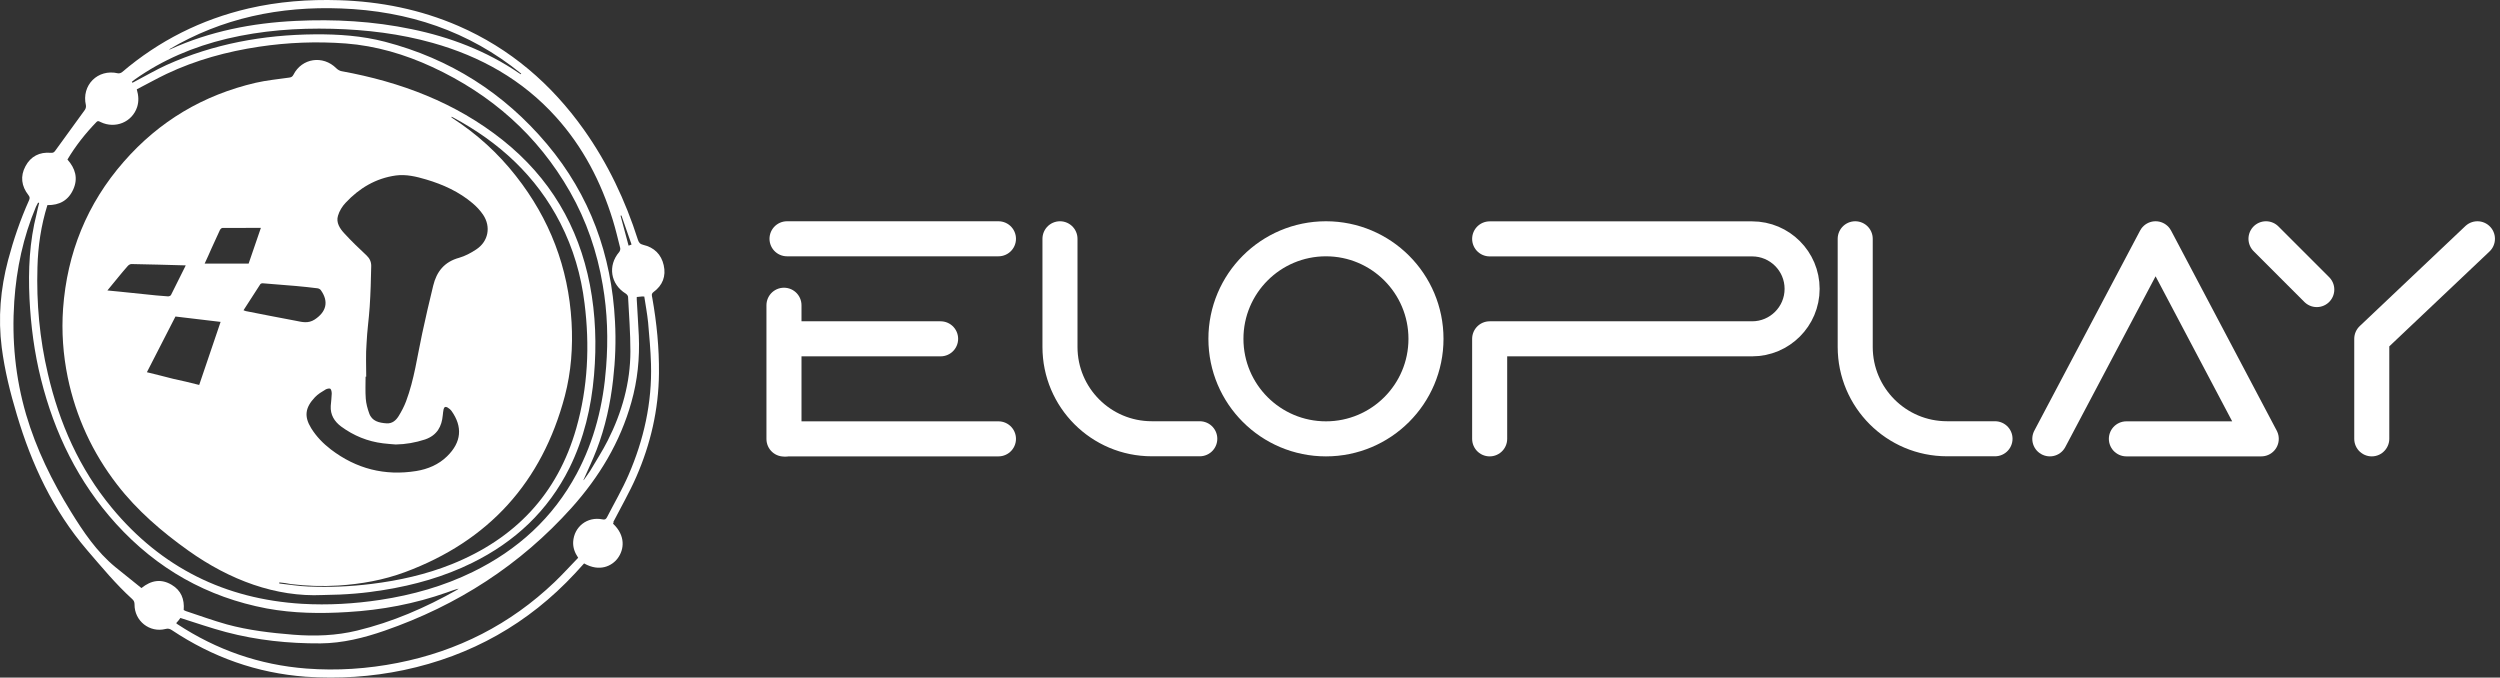
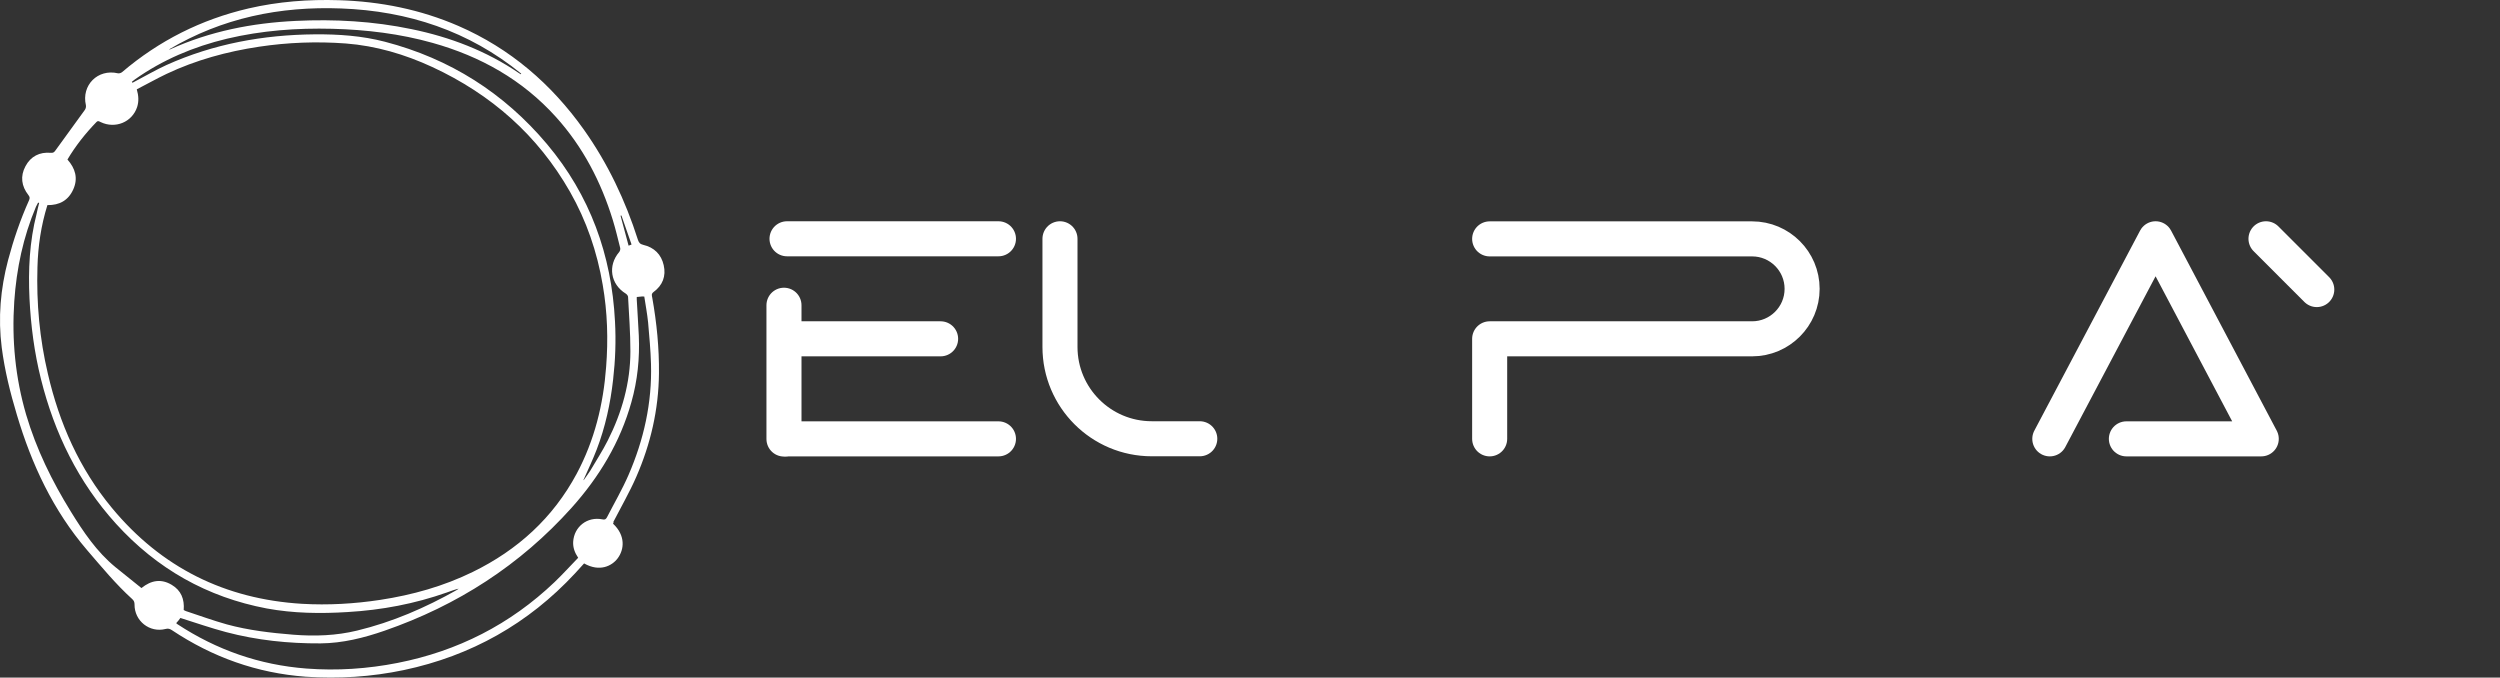
<svg xmlns="http://www.w3.org/2000/svg" width="214" height="58" viewBox="0 0 214 58" fill="none">
  <rect x="0" y="0" width="214" height="58" fill="#333333" stroke="none" />
  <path d="M52.474 44.825C53.563 45.844 53.44 47.033 52.873 47.792C52.39 48.443 51.332 48.987 49.998 48.229C49.745 48.505 49.492 48.796 49.224 49.08C45.222 53.388 40.324 56.14 34.567 57.358C31.792 57.941 28.994 58.117 26.165 57.926C22.003 57.619 18.185 56.255 14.713 53.94C14.536 53.825 14.391 53.779 14.168 53.84C12.804 54.185 11.501 53.15 11.516 51.739C11.516 51.54 11.462 51.41 11.317 51.28C9.906 49.999 8.695 48.528 7.453 47.086C4.54 43.683 2.708 39.75 1.443 35.503C0.876 33.618 0.401 31.709 0.148 29.746C-0.174 27.217 0.04 24.733 0.692 22.265C1.16 20.509 1.742 18.8 2.486 17.144C2.562 16.968 2.562 16.868 2.432 16.699C1.834 15.94 1.719 15.082 2.179 14.231C2.631 13.38 3.39 12.997 4.349 13.081C4.533 13.096 4.625 13.05 4.732 12.897C5.567 11.732 6.418 10.574 7.262 9.409C7.338 9.309 7.377 9.141 7.354 9.01C6.955 7.293 8.373 5.875 10.09 6.274C10.197 6.297 10.358 6.251 10.45 6.174C13.617 3.476 17.227 1.667 21.267 0.724C23.82 0.133 26.411 -0.066 29.025 0.018C32.559 0.126 35.978 0.808 39.236 2.219C43.674 4.15 47.2 7.186 49.983 11.103C52.03 13.993 53.532 17.159 54.605 20.524C54.69 20.77 54.782 20.892 55.065 20.961C55.993 21.176 56.606 21.774 56.813 22.701C57.028 23.637 56.721 24.426 55.947 24.994C55.732 25.155 55.801 25.3 55.832 25.477C56.215 27.631 56.43 29.792 56.407 31.977C56.376 35.059 55.694 38.01 54.467 40.816C53.892 42.134 53.164 43.392 52.505 44.672C52.536 44.733 52.505 44.787 52.474 44.825ZM4.057 17.558C3.513 19.306 3.252 21.076 3.206 22.87C3.114 25.944 3.39 28.988 4.096 31.985C5.077 36.224 6.794 40.118 9.584 43.483C13.808 48.581 19.259 51.287 25.851 51.686C28.097 51.816 30.328 51.686 32.551 51.349C35.311 50.927 37.963 50.183 40.47 48.957C44.31 47.079 47.338 44.334 49.37 40.54C50.888 37.696 51.646 34.622 51.884 31.418C52.068 29.064 51.999 26.726 51.593 24.388C51.117 21.575 50.205 18.899 48.795 16.423C46.035 11.579 42.049 8.075 37.005 5.737C34.651 4.649 32.183 3.92 29.6 3.721C27.116 3.537 24.648 3.629 22.187 3.997C19.427 4.411 16.767 5.139 14.253 6.327C13.386 6.741 12.551 7.217 11.708 7.646C11.869 8.19 11.892 8.681 11.738 9.164C11.309 10.459 9.868 11.05 8.618 10.452C8.496 10.398 8.396 10.306 8.258 10.444C7.308 11.425 6.464 12.491 5.774 13.656C6.449 14.415 6.694 15.258 6.28 16.193C5.859 17.151 5.092 17.573 4.057 17.558ZM54.506 25.423C54.506 25.507 54.506 25.569 54.506 25.637C54.559 26.665 54.636 27.7 54.682 28.727C54.766 30.659 54.575 32.56 54.046 34.43C53.088 37.857 51.294 40.823 48.94 43.453C44.533 48.367 39.159 51.824 32.927 53.986C31.156 54.599 29.331 55.059 27.438 55.074C24.701 55.09 21.995 54.806 19.351 54.108C18.047 53.763 16.759 53.311 15.441 52.897C15.418 52.928 15.357 53.02 15.295 53.096C15.226 53.181 15.15 53.257 15.081 53.342C15.119 53.372 15.15 53.395 15.18 53.426C18.538 55.634 22.218 56.922 26.234 57.228C28.856 57.428 31.47 57.251 34.038 56.745C39.182 55.733 43.674 53.449 47.476 49.823C48.174 49.156 48.818 48.436 49.492 47.746C49.186 47.293 49.04 46.856 49.063 46.381C49.14 45.086 50.274 44.196 51.562 44.457C51.784 44.511 51.869 44.442 51.961 44.273C52.574 43.077 53.256 41.912 53.793 40.678C55.111 37.65 55.824 34.468 55.725 31.149C55.694 29.976 55.579 28.796 55.479 27.615C55.403 26.872 55.265 26.128 55.15 25.384C55.065 25.377 55.019 25.377 54.966 25.377C54.82 25.4 54.667 25.415 54.506 25.423ZM3.352 17.374C3.321 17.366 3.298 17.351 3.26 17.343C3.191 17.466 3.13 17.581 3.076 17.703C1.987 20.294 1.413 22.993 1.221 25.799C0.999 29.095 1.313 32.337 2.24 35.503C3.107 38.439 4.448 41.176 6.058 43.782C7.131 45.523 8.273 47.224 9.876 48.543C10.619 49.148 11.37 49.739 12.106 50.337C12.957 49.654 13.808 49.532 14.697 50.061C15.502 50.536 15.801 51.287 15.725 52.215C15.778 52.245 15.855 52.291 15.924 52.314C17.089 52.698 18.239 53.119 19.419 53.449C21.275 53.955 23.191 54.177 25.108 54.331C26.947 54.476 28.772 54.415 30.566 53.978C33.586 53.25 36.414 52.023 39.113 50.498C39.166 50.475 39.205 50.421 39.258 50.39C38.898 50.475 38.569 50.605 38.239 50.72C35.502 51.686 32.666 52.222 29.761 52.391C27.438 52.537 25.123 52.506 22.831 52.084C17.725 51.119 13.425 48.681 9.937 44.84C6.702 41.276 4.663 37.083 3.505 32.445C2.938 30.176 2.639 27.884 2.524 25.546C2.409 23.108 2.524 20.693 3.13 18.317C3.199 17.972 3.275 17.68 3.352 17.374ZM49.945 41.084C49.952 41.092 49.952 41.099 49.96 41.107C50.144 40.839 50.343 40.578 50.52 40.302C51.026 39.436 51.577 38.6 52.022 37.711C53.233 35.319 53.962 32.767 53.962 30.068C53.962 28.512 53.846 26.956 53.762 25.407C53.755 25.308 53.647 25.185 53.563 25.132C52.26 24.334 52.007 22.74 52.996 21.582C53.072 21.498 53.118 21.329 53.088 21.222C52.888 20.432 52.704 19.643 52.467 18.869C51.455 15.572 49.906 12.583 47.591 10.015C44.717 6.826 41.129 4.825 37.043 3.675C34.237 2.885 31.363 2.541 28.45 2.464C25.407 2.387 22.394 2.61 19.419 3.315C16.576 3.997 13.931 5.109 11.539 6.803C11.447 6.872 11.363 6.933 11.286 7.002C11.301 7.025 11.317 7.056 11.34 7.086C11.432 7.033 11.524 6.994 11.608 6.941C12.49 6.481 13.341 5.982 14.245 5.568C18.285 3.752 22.54 2.977 26.947 2.939C28.979 2.924 30.987 3.062 32.957 3.575C38.507 5.024 43.137 7.953 46.825 12.337C50.504 16.715 52.352 21.82 52.643 27.508C52.735 29.171 52.674 30.835 52.482 32.498C52.252 34.545 51.815 36.561 51.072 38.493C50.734 39.375 50.328 40.218 49.945 41.084ZM44.579 6.358C44.594 6.343 44.602 6.32 44.617 6.304C40.125 2.648 34.927 0.938 29.201 0.724C23.965 0.524 19.013 1.536 14.475 4.227C14.506 4.242 14.529 4.235 14.559 4.227C17.978 2.671 21.597 1.966 25.322 1.789C28.649 1.628 31.953 1.812 35.234 2.495C38.53 3.177 41.627 4.35 44.433 6.266C44.464 6.289 44.517 6.327 44.579 6.358ZM53.195 18.447C53.172 18.455 53.141 18.462 53.118 18.462C53.348 19.313 53.578 20.164 53.808 21.03C53.885 21.007 53.954 20.977 54.061 20.931C53.77 20.095 53.486 19.275 53.195 18.447Z" fill="white" />
-   <path d="M27.607 50.935C23.62 51.119 19.688 49.67 16.123 47.132C13.854 45.515 11.746 43.706 10.037 41.498C7.921 38.761 6.503 35.695 5.797 32.299C5.399 30.352 5.261 28.39 5.399 26.419C5.744 21.659 7.446 17.435 10.604 13.832C13.632 10.367 17.411 8.129 21.888 7.086C22.823 6.872 23.789 6.78 24.755 6.642C24.931 6.619 25.031 6.565 25.115 6.404C25.836 4.971 27.645 4.702 28.787 5.844C28.91 5.967 29.094 6.074 29.255 6.097C34.291 7.017 38.983 8.773 43.03 11.992C47.055 15.197 49.523 19.352 50.497 24.388C50.987 26.948 51.072 29.516 50.849 32.115C50.612 34.882 49.983 37.542 48.749 40.049C46.917 43.729 44.073 46.381 40.416 48.183C38.024 49.363 35.472 50.084 32.842 50.505C31.271 50.766 29.676 50.912 27.607 50.935ZM31.348 32.245C31.332 32.245 31.309 32.245 31.294 32.245C31.294 32.866 31.263 33.495 31.309 34.116C31.34 34.545 31.455 34.967 31.6 35.373C31.838 36.063 32.451 36.193 33.088 36.239C33.578 36.27 33.892 35.986 34.123 35.618C34.368 35.22 34.59 34.798 34.759 34.353C35.464 32.475 35.717 30.498 36.139 28.55C36.43 27.178 36.752 25.814 37.081 24.457C37.373 23.246 38.04 22.41 39.305 22.065C39.81 21.92 40.316 21.651 40.753 21.36C41.804 20.678 42.049 19.413 41.351 18.378C41.106 18.018 40.792 17.68 40.454 17.397C39.297 16.416 37.932 15.795 36.483 15.365C35.633 15.112 34.766 14.905 33.892 15.02C32.168 15.258 30.75 16.109 29.584 17.358C29.293 17.665 29.048 18.064 28.933 18.462C28.749 19.053 29.094 19.566 29.477 19.98C30.075 20.632 30.727 21.26 31.378 21.866C31.646 22.119 31.777 22.41 31.777 22.755C31.754 23.92 31.723 25.086 31.646 26.251C31.577 27.293 31.424 28.336 31.378 29.378C31.302 30.321 31.348 31.279 31.348 32.245ZM23.912 49.854C23.912 49.884 23.904 49.907 23.904 49.946C24.732 50.038 25.567 50.176 26.403 50.206C28.212 50.283 30.006 50.206 31.8 49.984C34.153 49.693 36.461 49.179 38.661 48.298C44.08 46.12 47.722 42.311 49.331 36.653C50.328 33.15 50.489 29.57 50.037 25.967C49.745 23.56 49.071 21.26 47.967 19.099C45.905 15.059 42.716 12.161 38.768 10.045C38.714 10.022 38.668 10.007 38.622 9.992C38.653 10.068 38.707 10.107 38.768 10.137C40.838 11.479 42.647 13.127 44.165 15.066C47.055 18.738 48.657 22.909 48.925 27.569C49.048 29.693 48.894 31.824 48.35 33.901C46.395 41.291 41.827 46.312 34.674 48.972C32.835 49.654 30.91 49.999 28.948 50.122C27.591 50.206 26.25 50.16 24.916 49.999C24.594 49.93 24.257 49.892 23.912 49.854ZM33.877 38.048C33.517 38.018 33.149 37.995 32.789 37.949C31.47 37.788 30.274 37.297 29.209 36.515C28.619 36.078 28.266 35.503 28.312 34.745C28.335 34.4 28.389 34.054 28.396 33.71C28.396 33.564 28.373 33.372 28.281 33.28C28.212 33.227 27.99 33.273 27.883 33.334C27.553 33.533 27.208 33.733 26.955 34.008C26.119 34.89 26.02 35.649 26.633 36.646C27.078 37.366 27.653 37.956 28.32 38.47C30.497 40.133 32.942 40.754 35.64 40.318C36.621 40.157 37.541 39.773 38.27 39.06C39.511 37.849 39.611 36.531 38.653 35.181C38.561 35.059 38.431 34.951 38.3 34.875C38.139 34.783 38.009 34.844 37.971 35.036C37.94 35.197 37.917 35.365 37.902 35.542C37.817 36.492 37.426 37.259 36.384 37.619C35.564 37.887 34.728 38.033 33.877 38.048ZM17.051 32.951C17.656 31.157 18.262 29.371 18.883 27.554C17.572 27.393 16.292 27.247 15.019 27.094C14.199 28.696 13.386 30.268 12.574 31.862C13.348 32.046 14.076 32.238 14.805 32.422C15.541 32.575 16.292 32.759 17.051 32.951ZM20.845 26.557C20.937 26.588 21.006 26.626 21.06 26.634C22.471 26.91 23.889 27.194 25.299 27.454C25.843 27.562 26.372 27.715 26.932 27.355C27.928 26.703 28.159 25.829 27.476 24.856C27.423 24.764 27.292 24.695 27.185 24.679C26.572 24.603 25.951 24.534 25.33 24.48C24.387 24.396 23.444 24.319 22.501 24.25C22.424 24.242 22.317 24.273 22.279 24.334C21.804 25.07 21.328 25.806 20.845 26.557ZM15.901 22.717C14.314 22.678 12.781 22.625 11.248 22.602C11.14 22.602 11.01 22.686 10.941 22.763C10.665 23.07 10.397 23.399 10.136 23.713C9.83 24.081 9.531 24.457 9.193 24.863C9.577 24.902 9.899 24.932 10.221 24.963C10.934 25.04 11.646 25.109 12.375 25.185C13.042 25.254 13.716 25.331 14.375 25.369C14.467 25.377 14.605 25.316 14.636 25.254C15.042 24.442 15.456 23.606 15.901 22.717ZM17.518 22.564C18.799 22.564 20.017 22.564 21.282 22.564C21.62 21.598 21.957 20.593 22.332 19.505C21.198 19.505 20.125 19.505 19.036 19.513C18.96 19.513 18.86 19.62 18.822 19.697C18.576 20.218 18.346 20.731 18.109 21.253C17.932 21.674 17.733 22.096 17.518 22.564Z" fill="white" />
  <path d="M67.369 20.44H85.468" stroke="white" stroke-width="3" stroke-miterlimit="10" stroke-linecap="round" stroke-linejoin="round" />
  <path d="M67.369 29.003H80.516" stroke="white" stroke-width="3" stroke-miterlimit="10" stroke-linecap="round" stroke-linejoin="round" />
  <path d="M85.468 37.566H67.369" stroke="white" stroke-width="3" stroke-miterlimit="10" stroke-linecap="round" stroke-linejoin="round" />
-   <path d="M113.502 37.566C118.231 37.566 122.064 33.732 122.064 29.003C122.064 24.274 118.231 20.44 113.502 20.44C108.773 20.44 104.939 24.274 104.939 29.003C104.939 33.732 108.773 37.566 113.502 37.566Z" stroke="white" stroke-width="3" stroke-miterlimit="10" stroke-linecap="round" stroke-linejoin="round" />
  <path d="M90.734 20.44V29.7C90.734 34.039 94.253 37.558 98.592 37.558H102.701" stroke="white" stroke-width="3" stroke-miterlimit="10" stroke-linecap="round" stroke-linejoin="round" />
-   <path d="M158.806 20.44V29.7C158.806 34.039 162.325 37.558 166.664 37.558H170.773" stroke="white" stroke-width="3" stroke-miterlimit="10" stroke-linecap="round" stroke-linejoin="round" />
  <path d="M127.515 37.566V29.003H149.983C152.344 29.003 154.261 27.086 154.261 24.725C154.261 22.364 152.344 20.448 149.983 20.448H127.515" stroke="white" stroke-width="3" stroke-miterlimit="10" stroke-linecap="round" stroke-linejoin="round" />
  <path d="M175.464 37.566L184.518 20.44L193.563 37.566H182.018" stroke="white" stroke-width="3" stroke-miterlimit="10" stroke-linecap="round" stroke-linejoin="round" />
-   <path d="M212.068 20.44L203.023 29.003V37.566" stroke="white" stroke-width="3" stroke-miterlimit="10" stroke-linecap="round" stroke-linejoin="round" />
  <path d="M193.969 20.44L198.316 24.787" stroke="white" stroke-width="3" stroke-miterlimit="10" stroke-linecap="round" stroke-linejoin="round" />
  <path d="M67.108 37.581V26.128" stroke="white" stroke-width="3" stroke-miterlimit="10" stroke-linecap="round" stroke-linejoin="round" />
</svg>